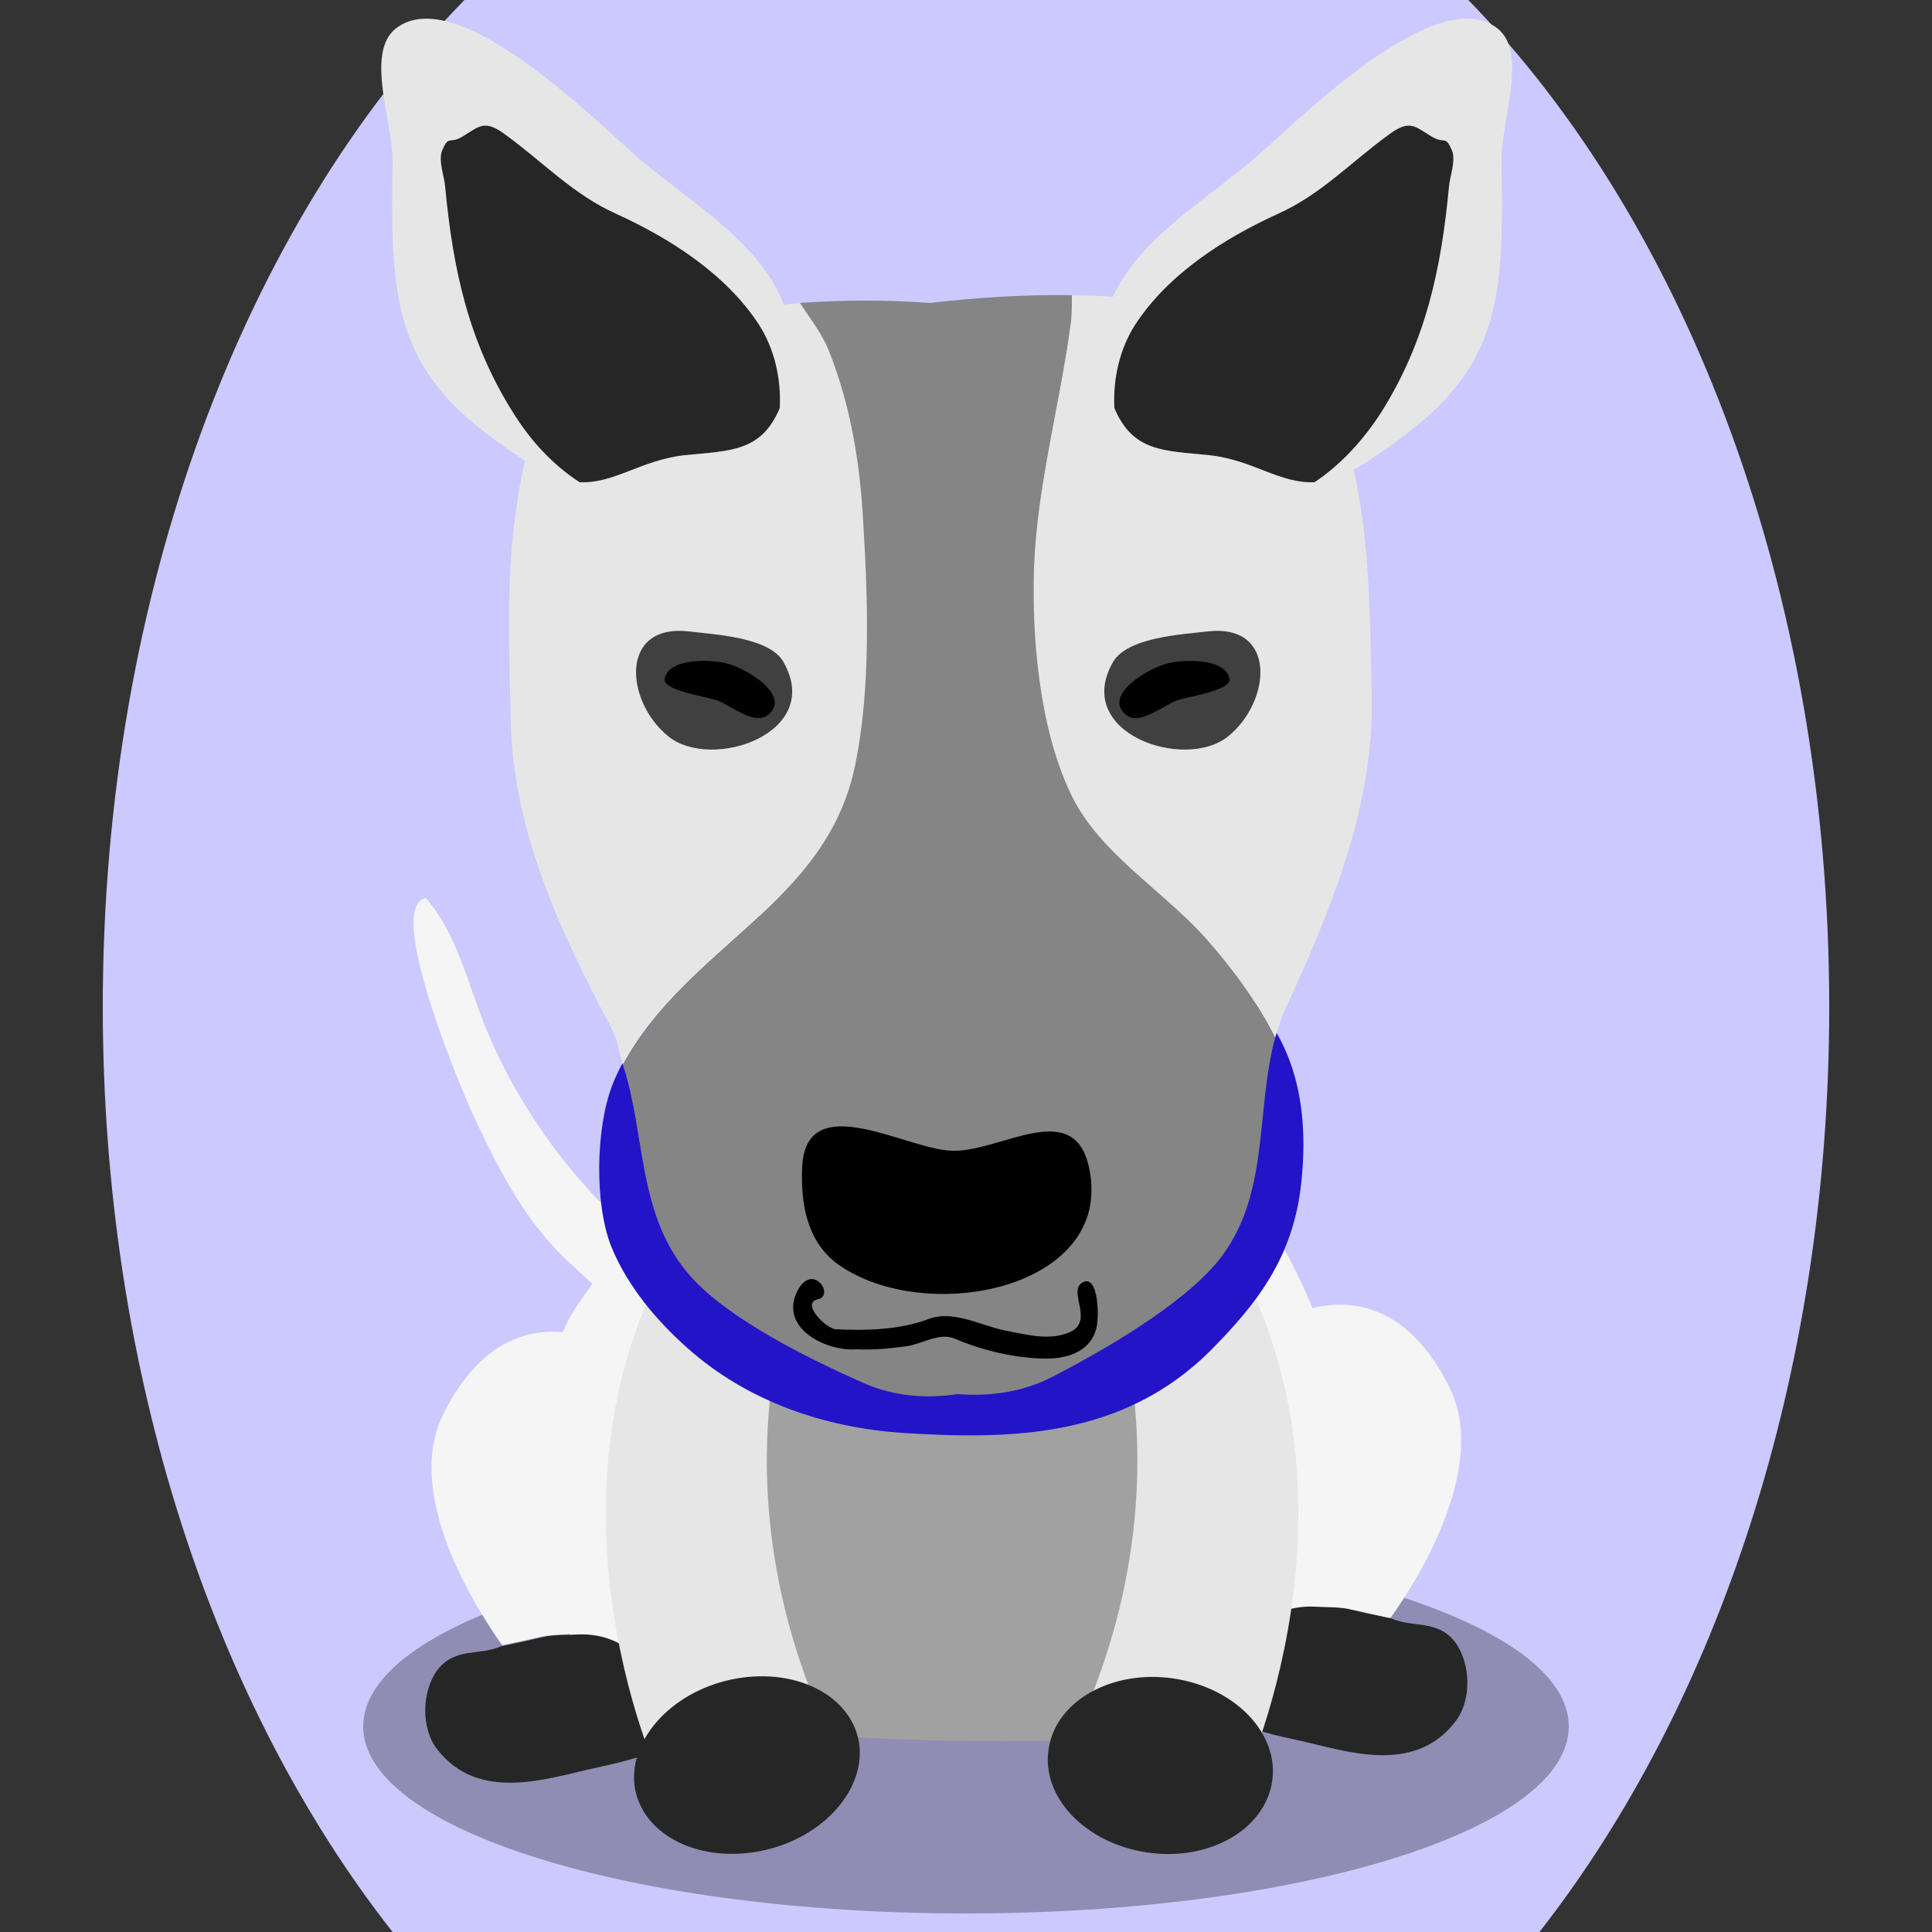
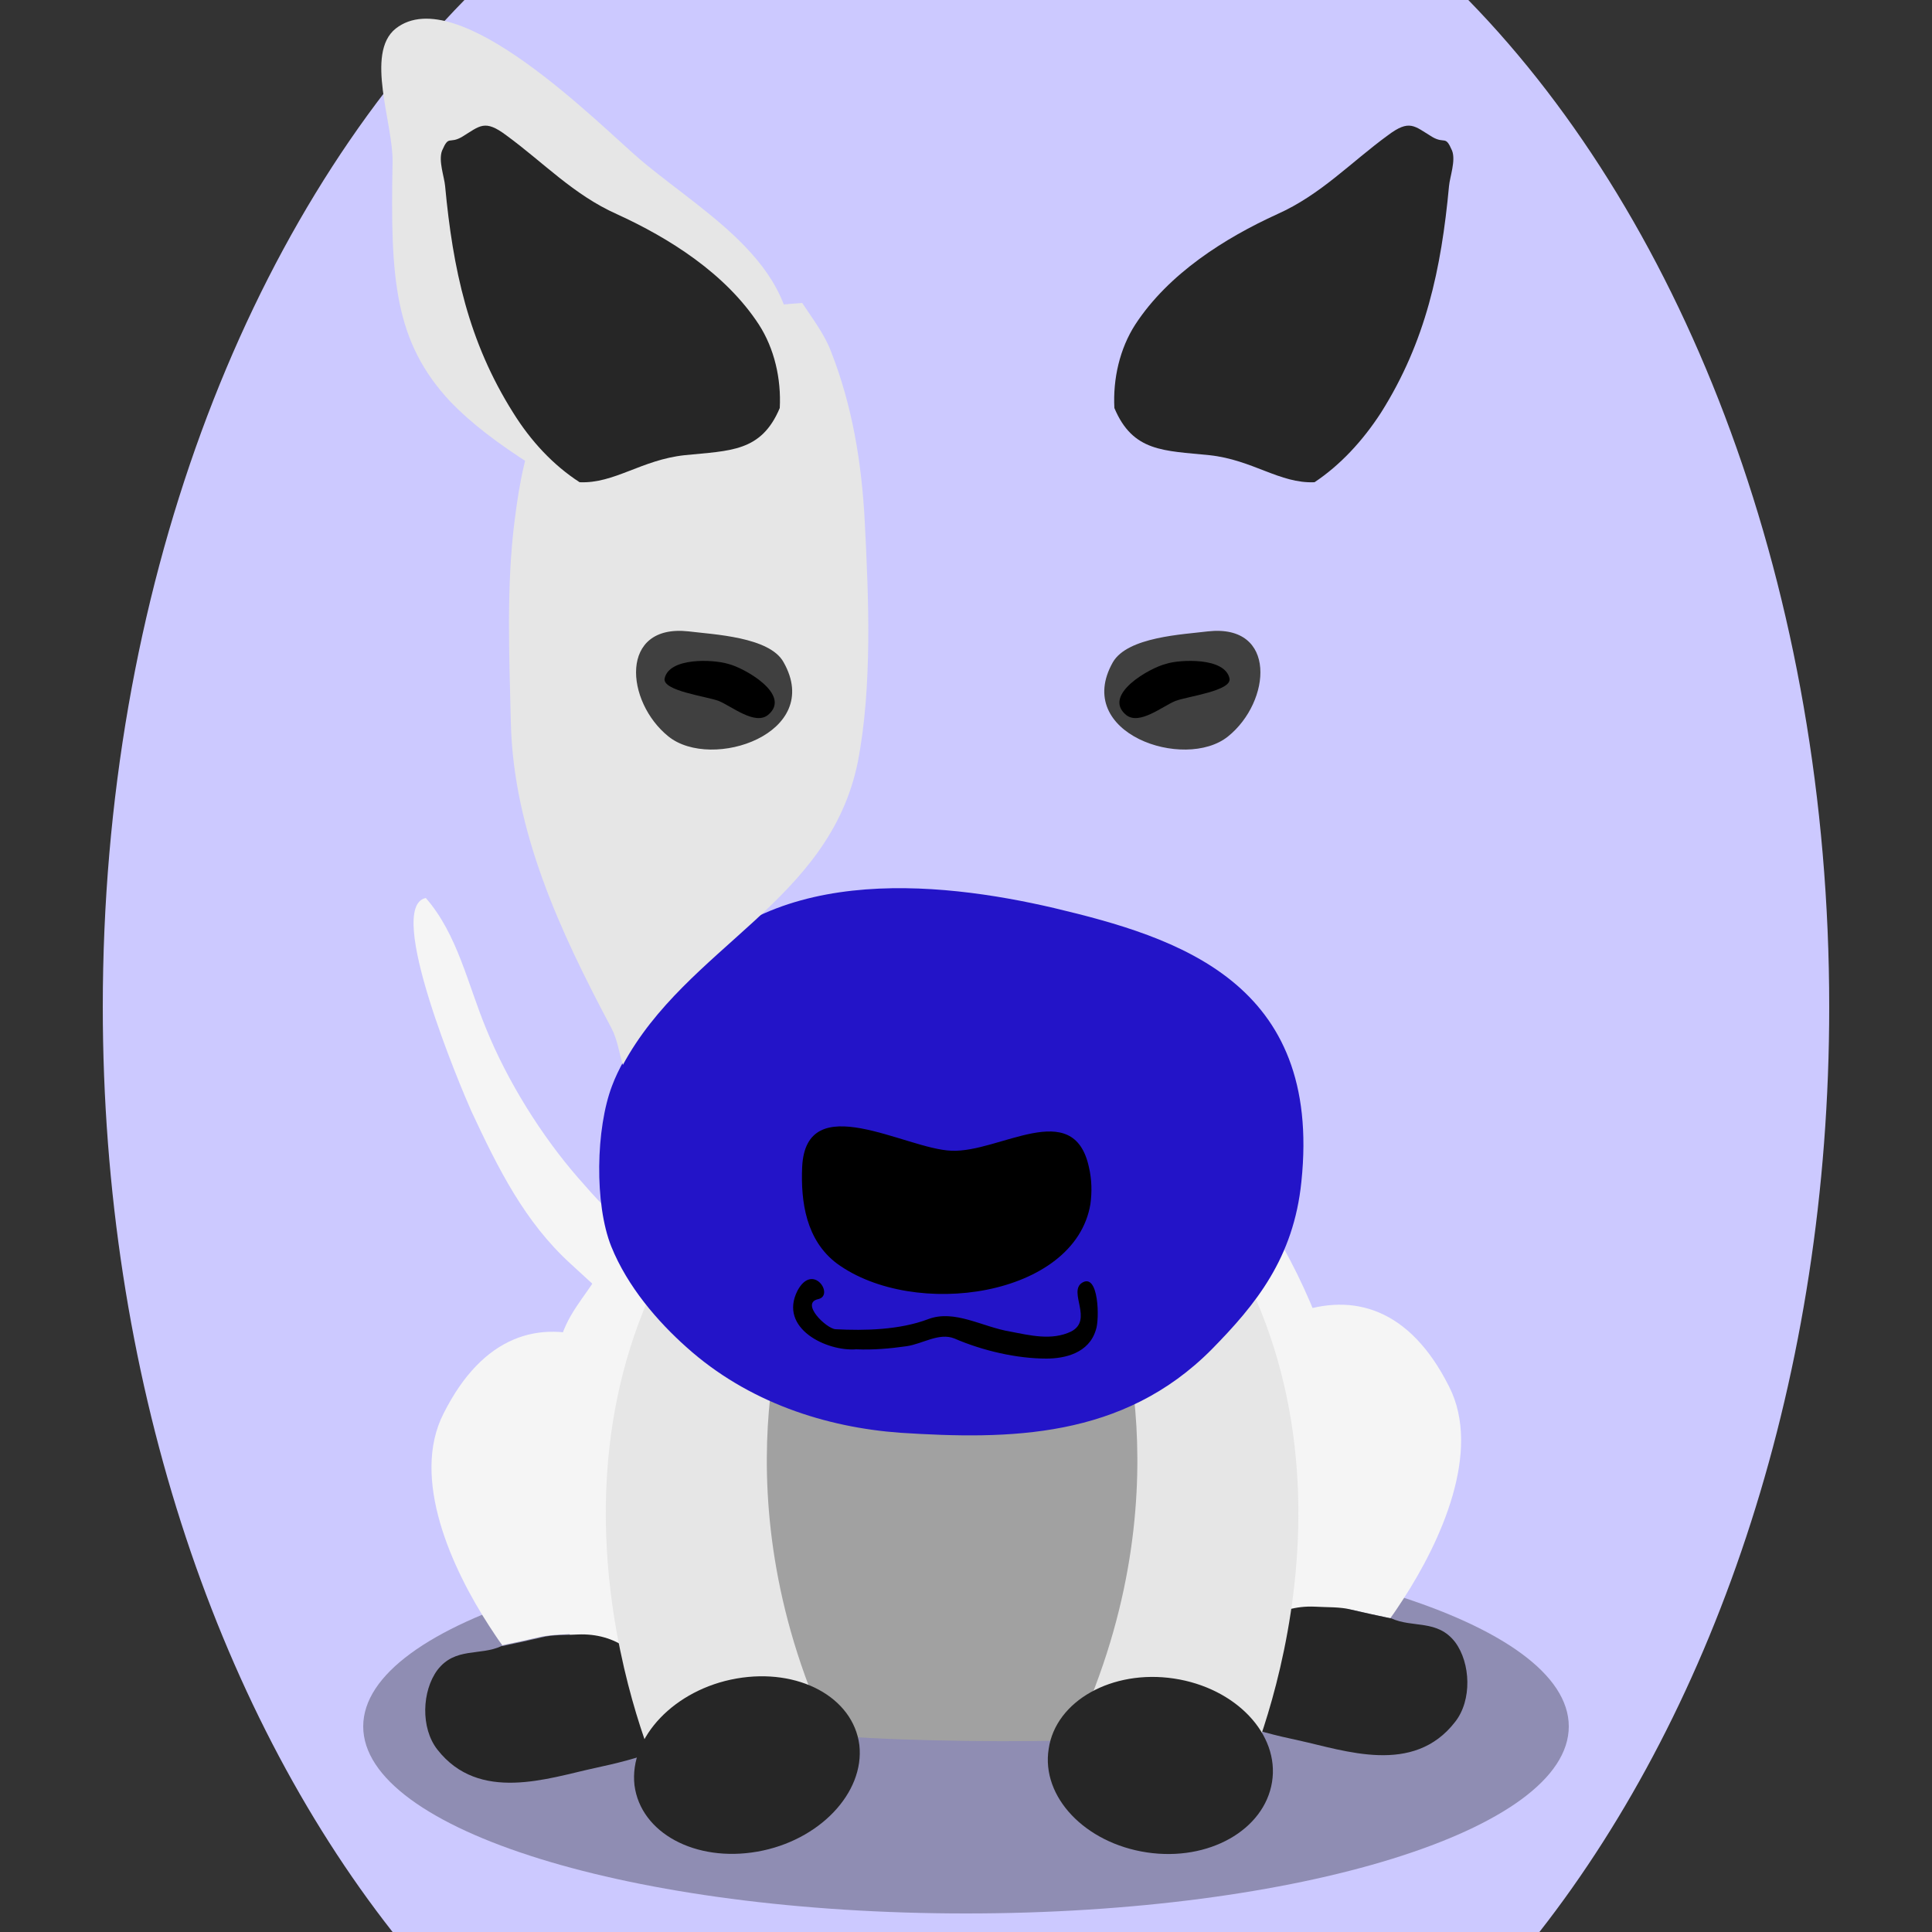
<svg xmlns="http://www.w3.org/2000/svg" version="1.1" id="Ebene_1" x="0px" y="0px" viewBox="0 0 250 250" style="enable-background:new 0 0 250 250;" xml:space="preserve">
  <rect x="0" y="0" width="250" height="250" fill="#333333" stroke="none" />
  <style type="text/css">
	.st0{opacity:0.3;enable-background:new    ;}
	.st1{fill:#f5f5f5;}
	.st2{fill:#262626;}
	.st3{fill:#a1a1a1;}
	.st4{fill:#e6e6e6;}
	.st5{fill:#2314c8;}
	.st6{fill:#858585;}
	.st7{fill:#262626;}
	.st8{fill:#404040;}

.bgel{fill:#CCC9FF;}</style>
  <path class="bgel" d="M236.7,130.3c0,47.6-14.5,90.3-37.5,119.7H50.8c-23-29.3-37.5-72.1-37.5-119.7C13.3,76.6,31.7,29,60.1,0h129.9  C218.3,29,236.7,76.6,236.7,130.3z" />
  <g>
    <path class="st0" d="M203,223.4c0,13.4-34.9,24.2-78,24.2s-78-10.8-78-24.2s34.9-24.2,78-24.2S203,210,203,223.4z" />
    <path class="st1" d="M89.3,162c2.3,1.3,7.5,5.8,7.6,9c0.2,4.4-5.9,3.8-8.6,2.9c-5.6-1.8-10.1-6.4-14.5-10.4   c-5.9-5.4-9.3-12.2-12.8-19.7c-1.3-2.9-11.3-26.5-5.9-27.6c4.1,4.7,5.4,11.1,7.8,16.9c2.8,6.9,7.2,13.9,11.9,19.3   c2.1,2.4,4.6,5.3,7.2,6.8C84.3,160.5,87,160.6,89.3,162z" />
    <path class="st1" d="M122.4,138.8c-8.5,0-18.2-2.1-26.4,1.2c-3.2,1.3-4.4,3.8-6.7,6.5c-2.8,3.3-6.4,5.3-8.5,9.5   c-1.2,2.4-1.4,5.1-2.6,7.5c-1.6,3.3-4.3,5.7-5.5,9.3c-2.4,6.7-4.1,15.6-3.5,22.8c0.9,10.3,4.2,19.6,12.8,23   c5.8,2.3,12.9,2.8,18.8,3.8c13.6,2.4,27.4,1.4,41.4,0.5c9.3-0.6,22.5,1.3,28.7-8.7c5.3-8.6,4.7-21.7,2.9-31.8   c-2.1-11.2-7.1-20.9-13.1-29.6C152.5,140.8,134.4,138.7,122.4,138.8z" />
    <g>
      <path class="st1" d="M85.3,223.2c-0.1-1.5,0.1-3.1-0.4-4.6c-1.5-4.7-5.3-7.4-10.1-7.2c-1.5,0.1-3.3,0.1-4.8,0.4    c-1.3,0.3-3.5,0.8-5,1.1h-0.1H65c-0.6-0.8-1.1-1.6-1.7-2.5c-4.8-7.4-10.2-19.1-5.9-27.5c10.2-20.3,29.3-8,39.4,8.7    c4.7,7.7,4.3,20.2-0.4,26.8c-2,2.7-4.4,4.7-7.1,6.2c-1.3,0.7-2.6,1.3-4,1.8C85.5,225.4,85.4,224.4,85.3,223.2z" />
      <path class="st2" d="M56.6,226.4c-2.2-2.8-2-7.6,0-10.3c2.3-3,5.5-1.8,8.3-3.1H65c1.5-0.3,3.7-0.8,5-1.1c1.5-0.4,3.2-0.3,4.8-0.4    c4.8-0.2,8.6,2.5,10.1,7.2c0.5,1.5,0.3,3.1,0.4,4.6c0.1,1.2,0.2,2.2,0.1,3.1c-2.8,1.1-5.7,1.8-8.5,2.4    C70.9,230.1,62,233.3,56.6,226.4z" />
    </g>
    <g>
      <path class="st1" d="M159.6,219.7c0.1-1.5-0.1-3.1,0.4-4.6c1.5-4.7,5.3-7.4,10.1-7.2c1.5,0.1,3.3,0.1,4.8,0.4    c1.3,0.3,3.5,0.8,5,1.1h0.1h-0.1c0.6-0.8,1.1-1.6,1.7-2.5c4.8-7.4,10.2-19.1,5.9-27.5c-10.2-20.3-29.3-8-39.4,8.7    c-4.7,7.7-4.3,20.2,0.4,26.8c2,2.7,4.4,4.7,7.1,6.2c1.3,0.7,2.6,1.3,4,1.8C159.4,221.8,159.5,220.8,159.6,219.7z" />
      <path class="st2" d="M188.3,222.8c2.2-2.8,2-7.6,0-10.3c-2.3-3-5.5-1.8-8.3-3.1h-0.1c-1.5-0.3-3.7-0.8-5-1.1    c-1.5-0.4-3.2-0.3-4.8-0.4c-4.8-0.2-8.6,2.5-10.1,7.2c-0.5,1.5-0.3,3.1-0.4,4.6c-0.1,1.2-0.2,2.2-0.1,3.1c2.8,1.1,5.7,1.8,8.5,2.4    C174,226.5,182.9,229.8,188.3,222.8z" />
    </g>
    <path class="st3" d="M152.3,156.6c-7.1-13.1-27.3-13.2-38.3-10c-8.8,2.5-17.1,5.7-22,15.7c-2.8,5.8-3.3,11.6-1.6,17.9   c0.9,3.4,2.4,6.5,3.4,9.8c0.8,2.8,0.5,4.2,0.8,6.9c0.8,8.3,6.4,17.5,11,23.4c1.2,1.5,2.5,3,3.9,4.4c7.9,0.6,23.4,0.8,31.4,0.4   c4.3-4.2,7.5-10.6,10.4-16.1C158.7,194.9,161.1,172.9,152.3,156.6z" />
    <g>
      <path class="st4" d="M102.5,167.6c0,0-10.2,25.9,5.4,58.1l-22.5,4.5c0,0-18.6-39.9,4.8-73.4L102.5,167.6z" />
      <g>
        <g>
          <g>
            <path class="st2" d="M111.2,225.8c0.7,6.2-5.2,12.4-13.2,13.8c-8,1.4-15.1-2.4-15.9-8.6c-0.7-6.2,5.2-12.4,13.2-13.8       C103.3,215.8,110.4,219.6,111.2,225.8z" />
          </g>
        </g>
      </g>
    </g>
    <g>
      <path class="st4" d="M143.9,167.6c0,0,10.2,25.9-5.4,58.1l22.5,4.5c0,0,18.6-39.9-4.8-73.4L143.9,167.6z" />
      <g>
        <g>
          <g>
            <path class="st2" d="M135.7,226.3c-1,6.2,4.7,12.2,12.7,13.4s15.2-2.9,16.2-9.1c1-6.2-4.7-12.2-12.7-13.4       S136.6,220.1,135.7,226.3z" />
          </g>
        </g>
      </g>
    </g>
    <g>
      <path class="st5" d="M79.2,140.5c-2.1,5.5-2.3,15.3-0.1,20.8c2.1,5.2,6,9.7,9.7,13c8,7.2,18.1,10.4,27.7,11.1    c14.1,0.9,28.8,0.8,40.3-10.8c5.7-5.8,10.6-11.8,11.6-21.7c2.7-25.8-16-31.6-32-35.4c-15-3.5-38.1-6-49.4,10.5    C84.5,131.5,80.8,136.2,79.2,140.5z" />
    </g>
    <g>
      <g>
        <g>
          <g>
            <path class="st4" d="M111.9,67.5c-0.4-7.6-1.6-15-4.4-22.1c-0.8-2.1-2.3-4.1-3.7-6.2c-8.2,0.6-16.4,1.9-23.5,4.8       c-10.1,4-12.5,13.6-13.7,23.3c-1.1,8.5-0.7,17.6-0.5,26.1c0.3,14.1,6.4,27.2,13,39.6c0.8,1.5,1,3.2,1.5,4.8       c8.3-15.4,26.7-21,30.4-39.2C112.9,88.8,112.4,77.3,111.9,67.5z" />
-             <path class="st4" d="M138.5,42.2c-1.5,10.4-4.3,20.7-4.7,31.2c-0.4,9.2,0.7,20.6,4.6,29c3.6,8,11.8,12.5,17.7,19.1       c3.7,4.2,6.7,8.4,8.9,12.8c0.4-1.3,0.8-2.6,1.4-3.9c5.9-12.8,11.4-26.2,11.1-40.3c-0.2-8.5-0.2-17.7-1.7-26.1       c-1.7-9.7-4.6-19.1-14.8-22.5c-6.8-2.3-14.6-3.2-22.3-3.3c0,0.1,0,0.2,0,0.3C138.6,39.9,138.6,41.1,138.5,42.2z" />
-             <path class="st6" d="M89.4,165.2c4.9,5.5,15.2,10.6,22.2,13.7c4,1.8,8.2,2.1,12.3,1.5c4.1,0.3,8.3-0.2,12.2-2.2       c6.8-3.5,16.8-9.3,21.5-15c6.8-8.4,4.8-19.3,7.4-28.9c-2.2-4.4-5.2-8.6-8.9-12.8c-5.9-6.6-14.1-11.2-17.7-19.1       c-3.9-8.4-4.9-19.9-4.6-29c0.4-10.5,3.3-20.8,4.7-31.2c0.2-1.2,0.2-2.4,0.2-3.7c0-0.1,0-0.2,0-0.3c-6.2-0.1-12.4,0.3-18.3,1       c-5.5-0.4-11.2-0.4-16.9,0c1.4,2.1,3,4.2,3.8,6.3c2.8,7.1,4,14.5,4.4,22.1c0.6,9.8,1,21.3-1,31.2c-3.6,18.2-21.7,23.5-30.1,39       C83.6,146.8,82.4,157.4,89.4,165.2z" />
          </g>
        </g>
      </g>
      <g>
        <path d="M141.1,155.8c-2,12-22.8,15-32.8,7.7c-4-3-4.7-8-4.5-12.5c0.5-10.3,13.4-2.3,19.3-2.1c6.2,0.3,15.8-7,17.8,2.1     C141.3,152.7,141.3,154.3,141.1,155.8z" />
      </g>
      <g>
        <g>
-           <path class="st4" d="M193.8,3.7c-8-6.3-26.3,12.4-31.7,17c-9,7.6-22.8,14.7-18.9,29.4c0.3,1.1,0.6,2,0.9,2.8      c2.4,5.7,6.4,5.5,12.3,6.1c5.6,0.6,9.1,3.7,13.6,3.5c1.8-0.1,3.7-0.7,6-2.2c4.6-2.9,8.1-5.6,10.7-8.3c7.4-7.8,7.9-15.9,7.6-30.9      C194.1,16,197.8,6.9,193.8,3.7z" />
          <path class="st7" d="M178.7,53.4c5.8-9.2,7.8-18.6,8.8-29.3c0.1-1.2,0.9-3.3,0.4-4.6c-0.9-2.1-0.9-0.8-2.6-1.8      c-2.3-1.4-2.9-2.3-5.7-0.2c-4.8,3.5-8.7,7.7-14.3,10.2c-6.8,3.1-14.1,7.7-18.4,14.3c-2,3.1-2.9,7-2.7,10.8      c2.4,5.7,6.4,5.5,12.3,6.1c5.6,0.6,9.1,3.7,13.6,3.5C173.4,60.2,176.3,57.1,178.7,53.4z" />
        </g>
        <g>
          <path class="st4" d="M51.2,3.7c8-6.3,26.3,12.4,31.7,17c9,7.6,22.8,14.7,18.9,29.4c-0.3,1.1-0.6,2-0.9,2.8      c-2.4,5.7-6.4,5.5-12.3,6.1c-5.6,0.6-9.1,3.7-13.6,3.5c-1.8-0.1-3.7-0.7-6-2.2c-4.6-2.9-8.1-5.6-10.7-8.3      c-7.3-7.8-7.8-16-7.5-31C50.9,16,47.2,6.9,51.2,3.7z" />
          <path class="st7" d="M66.4,53.4c-5.8-9.2-7.8-18.6-8.8-29.3c-0.1-1.2-0.9-3.3-0.4-4.6c0.9-2.1,0.9-0.8,2.6-1.8      c2.3-1.4,2.9-2.3,5.7-0.2c4.8,3.5,8.7,7.7,14.3,10.2c6.8,3.1,14.1,7.7,18.4,14.3c2,3.1,2.9,7,2.7,10.8      c-2.4,5.7-6.4,5.5-12.3,6.1c-5.6,0.6-9.1,3.7-13.6,3.5C71.6,60.2,68.7,57.1,66.4,53.4z" />
        </g>
      </g>
      <g>
        <g>
          <path d="M135.4,175.8c-3.8,0-8.2-1-11.9-2.6c-2-0.8-4.1,0.7-6.2,1s-4.3,0.5-6.5,0.4c-3.8,0.3-10.1-2.7-7.6-7.6      c2-3.7,4.8,0.6,2.7,1.1c-2.4,0.5,1,3.8,2.2,3.9c3.8,0.2,8.3,0.1,12-1.3c3.4-1.3,7,1,10.6,1.6c2.6,0.5,5.4,1.2,7.9,0      c2.9-1.5-0.4-5.1,1.4-6.3c2.2-1.4,2.3,4.8,1.8,6.1C140.9,175.1,137.8,175.8,135.4,175.8C134.7,175.8,137.9,175.8,135.4,175.8z" />
        </g>
      </g>
      <g>
        <g>
          <g>
            <path class="st8" d="M156.3,81.7c9-1,8.2,9.1,2.6,13.6c-5.6,4.5-20.1-0.4-14.9-9.6C145.9,82.4,153.1,82.1,156.3,81.7z" />
          </g>
        </g>
        <g>
          <g>
            <path class="st8" d="M89.1,81.7c-9-1-8.2,9.1-2.6,13.6s20.1-0.4,14.9-9.6C99.6,82.4,92.3,82.1,89.1,81.7z" />
          </g>
        </g>
        <path d="M89.6,85.6c-1.7,0.2-3.3,0.8-3.6,2.2c-0.3,1.6,5.4,2.3,7,2.9c1.7,0.7,4.7,3.2,6.4,1.8c3.1-2.6-3.1-6.1-5.2-6.6     C93.2,85.6,91.3,85.4,89.6,85.6z" />
        <path d="M155.5,85.6c1.7,0.2,3.3,0.8,3.6,2.2c0.3,1.6-5.4,2.3-7,2.9c-1.7,0.7-4.7,3.2-6.4,1.8c-3.1-2.6,3.1-6.1,5.2-6.6     C151.8,85.6,153.7,85.4,155.5,85.6z" />
      </g>
    </g>
  </g>
</svg>